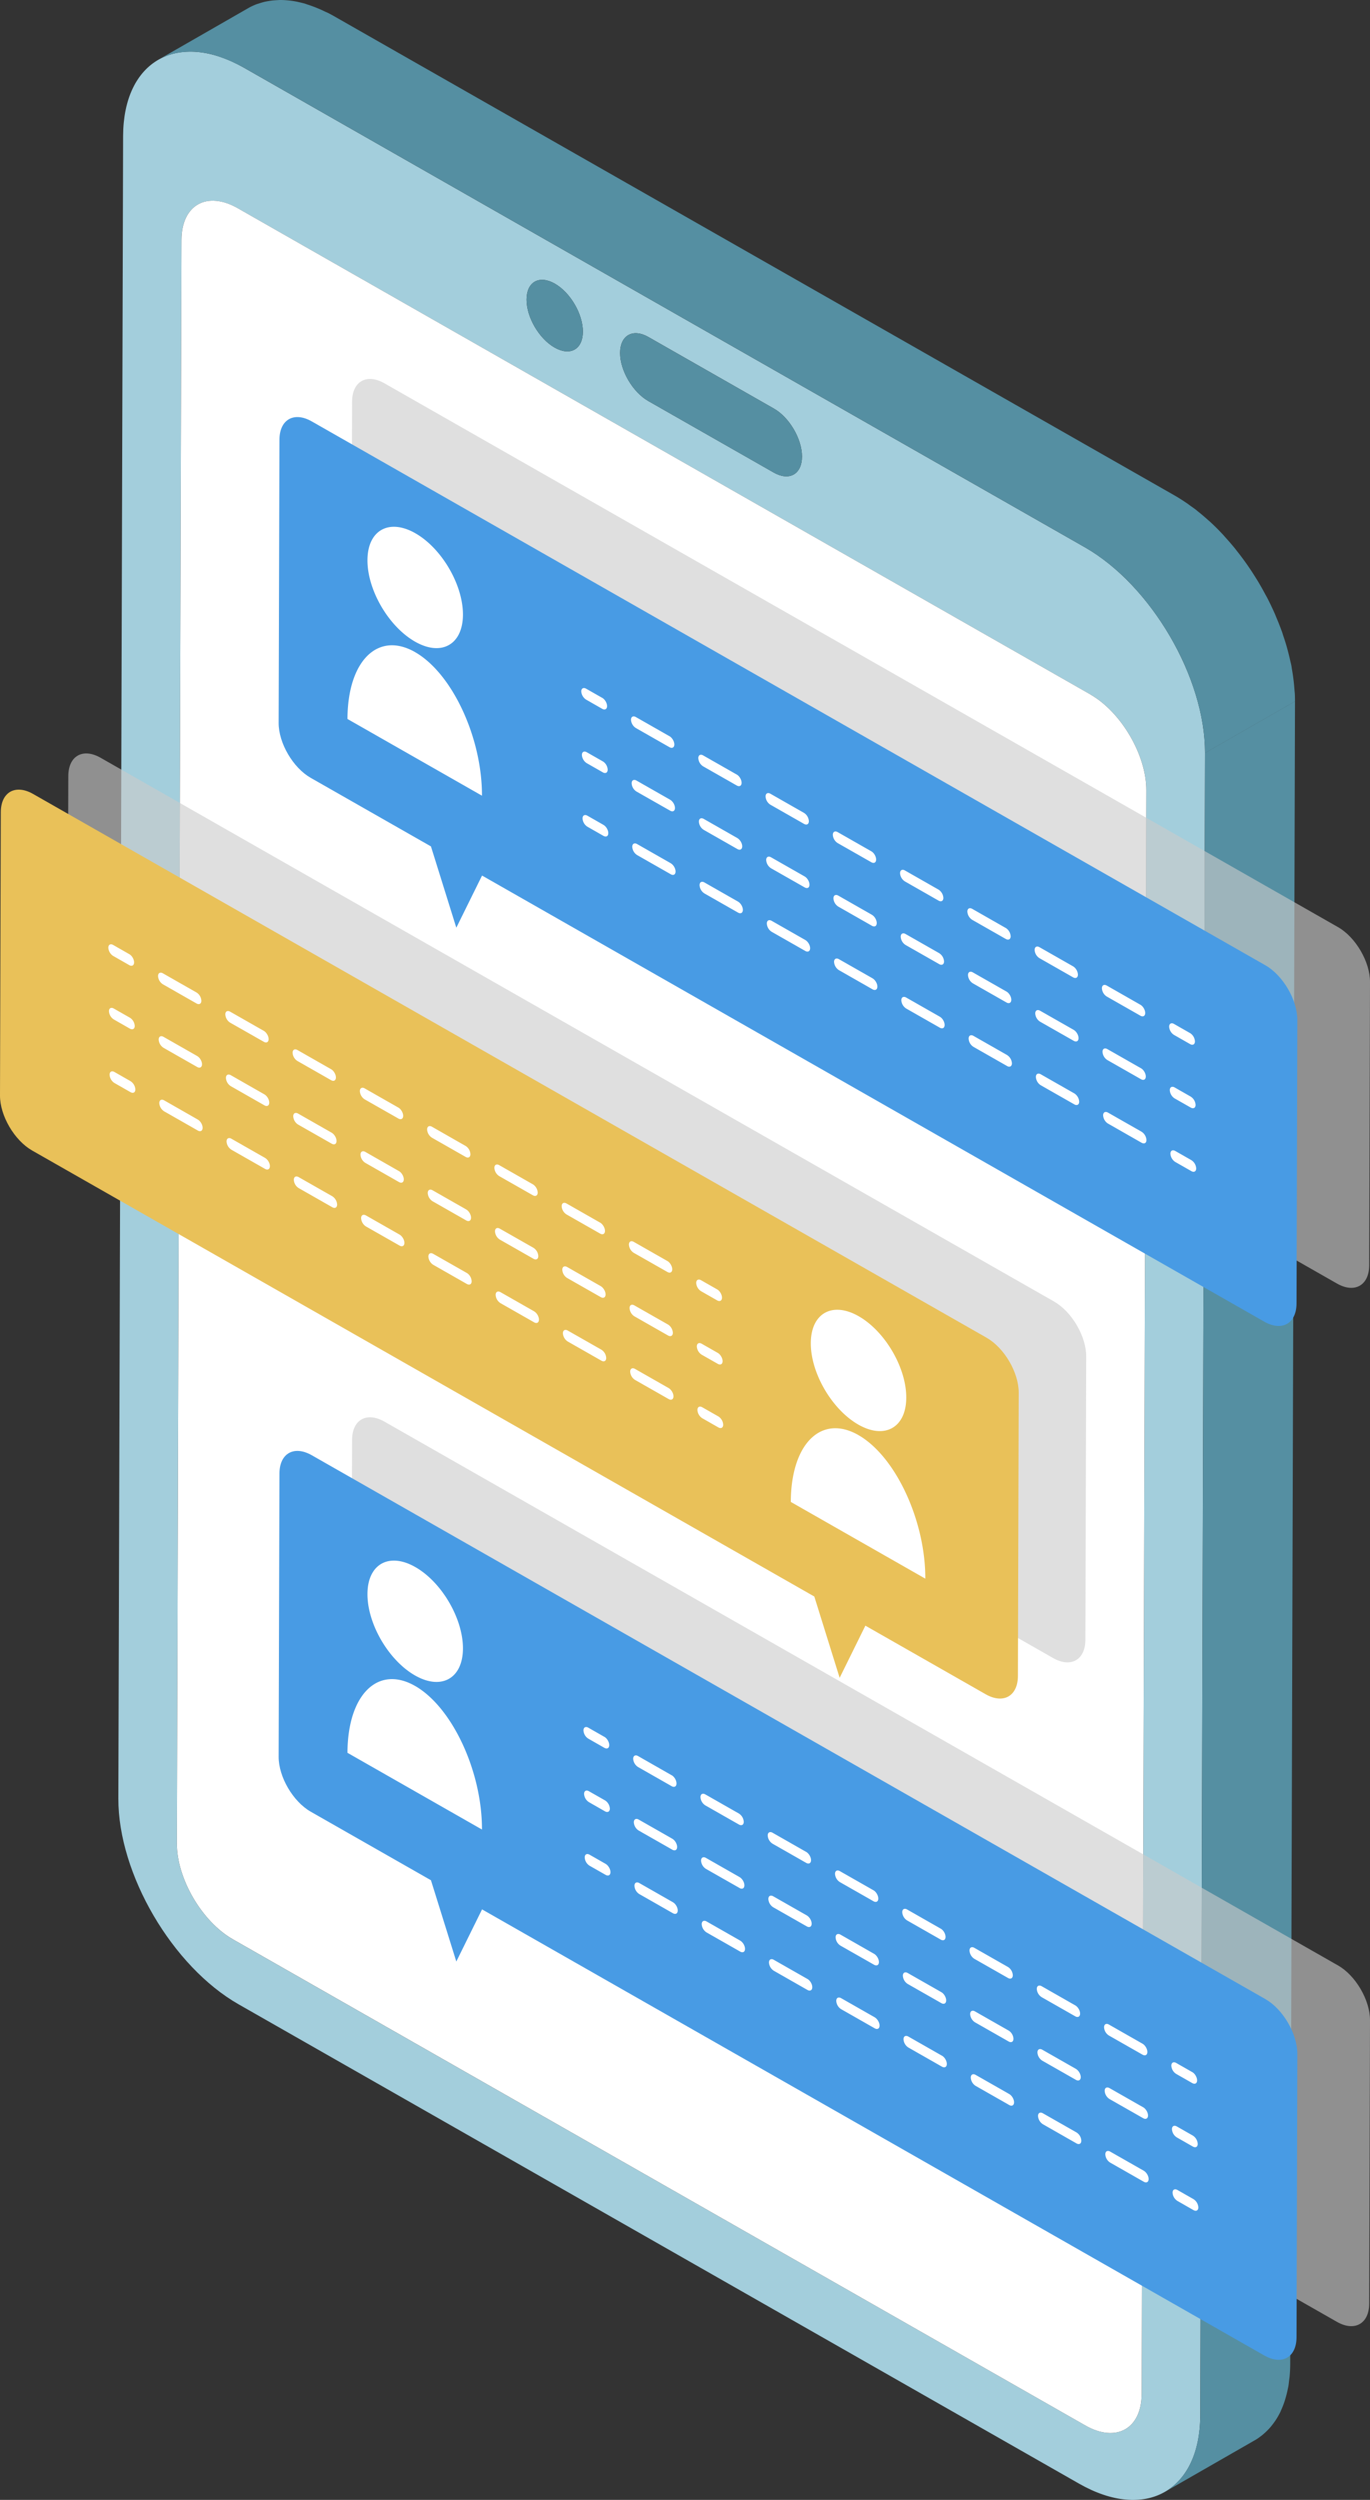
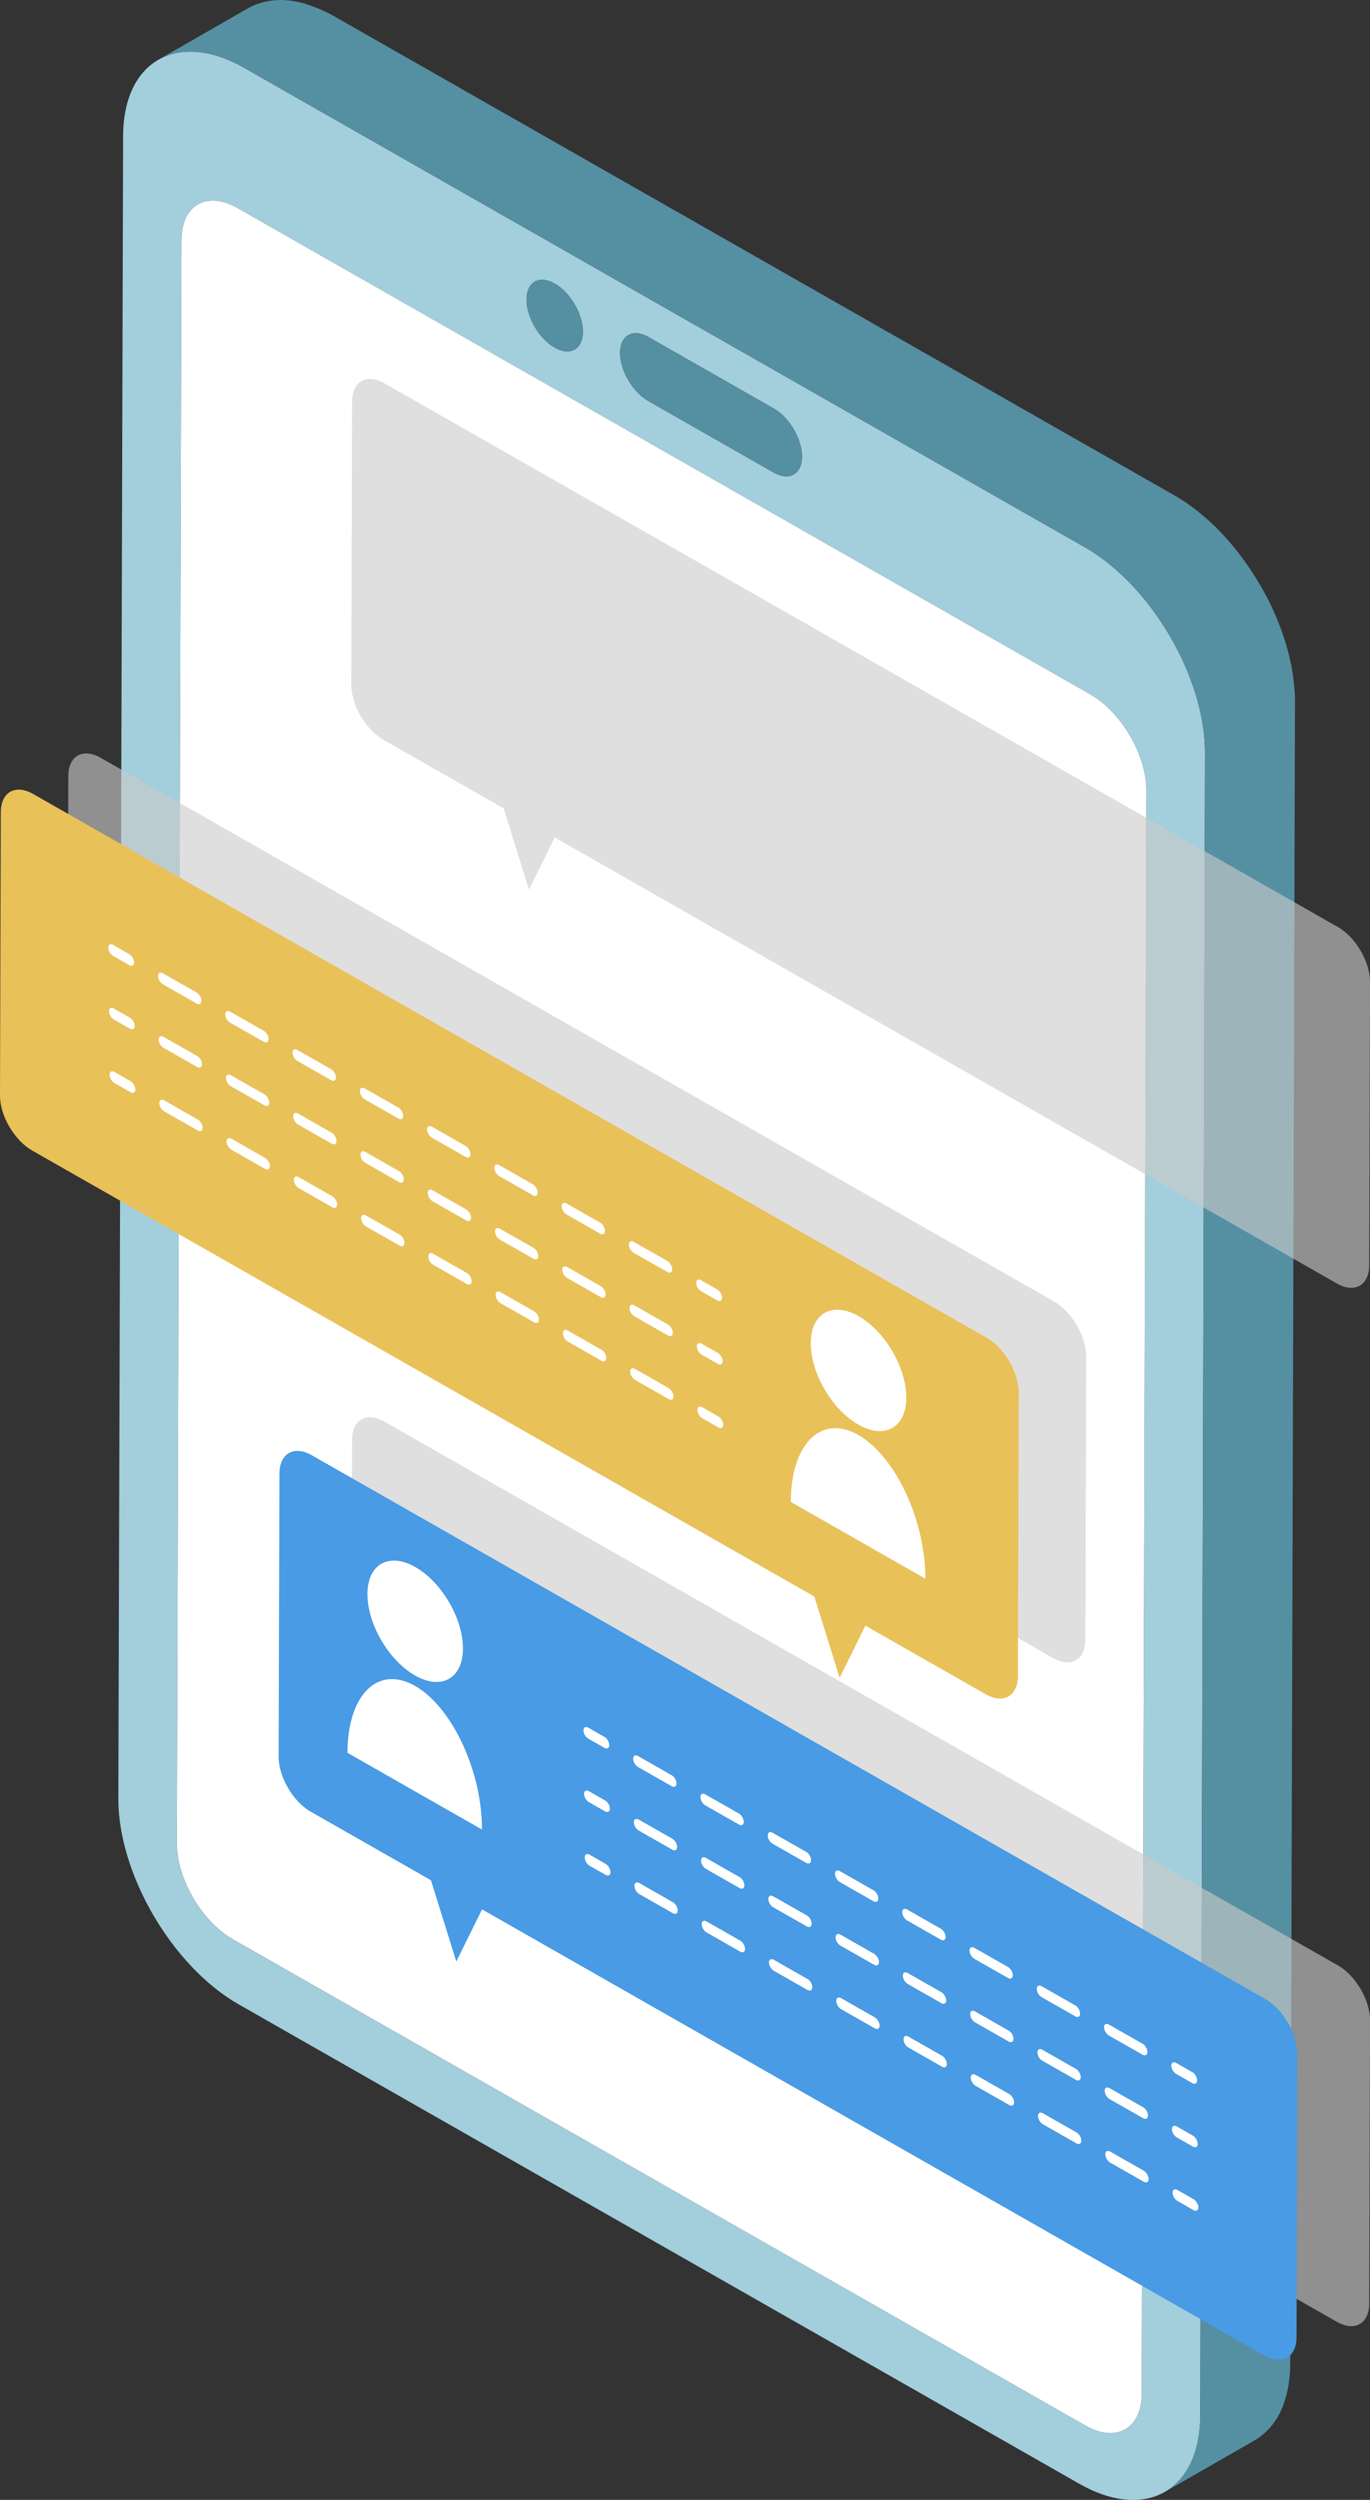
<svg xmlns="http://www.w3.org/2000/svg" width="51" height="93" fill="none">
  <rect width="100%" height="100%" fill="#333333" stroke="none" />
  <path d="M40.381 20.357c2.47 1.408 4.486 4.853 4.477 7.655l-.177 61.85c-.009 2.803-2.036 3.943-4.507 2.536L8.883 74.564c-2.47-1.408-4.486-4.853-4.477-7.655l.177-61.85C4.592 2.257 6.62 1.116 9.09 2.524l31.29 17.833zm2.12 68.692l.172-59.65c.003-1.307-.934-2.909-2.086-3.565L8.852 7.749c-1.15-.656-2.093-.125-2.097 1.182l-.171 59.65c-.003 1.304.933 2.908 2.083 3.564L40.402 90.23c1.152.657 2.095.124 2.099-1.18M24.138 12.537c-.578-.33-1.053-.065-1.055.591-.001.656.47 1.46 1.048 1.79l4.672 2.662c.578.33 1.05.063 1.053-.593.001-.655-.468-1.458-1.046-1.787l-4.672-2.663zm-3.485-1.986c-.58-.33-1.05-.066-1.052.592-.002.659.466 1.458 1.046 1.788.58.33 1.05.066 1.052-.592.002-.658-.466-1.458-1.046-1.788z" fill="#A3CEDC" />
  <path d="M20.653 10.55c.58.331 1.048 1.13 1.046 1.789-.002.658-.473.922-1.052.592-.58-.33-1.048-1.13-1.046-1.788.002-.658.473-.922 1.052-.592zm8.157 4.65c.578.33 1.048 1.133 1.046 1.788-.002.656-.475.922-1.053.593l-4.672-2.663c-.578-.33-1.05-1.132-1.048-1.79.002-.655.477-.92 1.055-.59L28.81 15.2z" fill="#558FA2" />
  <path d="M40.587 25.834c1.152.656 2.089 2.258 2.086 3.566L42.5 89.049c-.003 1.305-.947 1.838-2.1 1.18L8.668 72.144c-1.15-.656-2.087-2.26-2.083-3.565l.171-59.65c.004-1.306.947-1.837 2.097-1.181l31.735 18.085z" fill="#fff" />
  <path d="M44.86 28.012l-.178 61.85c0 .162-.01.32-.023.47-.005.05-.013.096-.019.145a5.114 5.114 0 01-.044.297c-.008.045-.018.088-.028.131a4.077 4.077 0 01-.072.269c-.012.04-.024.082-.038.12-.033.098-.07.191-.111.28-.01.022-.018.045-.028.066-.052.108-.109.21-.172.306-.017.026-.035.049-.052.073a2.714 2.714 0 01-.226.279 2.283 2.283 0 01-.166.158c-.025.022-.05.044-.075.064-.083.066-.17.128-.261.18l3.347-1.92c.092-.052.178-.114.262-.18.026-.02.05-.043.075-.064a2.274 2.274 0 00.392-.437c.018-.025.035-.048.052-.074a2.8 2.8 0 00.172-.305c.01-.021.017-.044.028-.066a3.2 3.2 0 00.111-.28c.014-.039.026-.08.038-.12a4.016 4.016 0 00.1-.4c.005-.025.012-.049.016-.073.013-.072.02-.15.029-.225.006-.048.013-.094.018-.144a5.28 5.28 0 00.023-.47l.178-61.85-3.348 1.92zm-3.635-7.081c.133.105.263.216.391.331l.085.073c.154.142.306.293.453.45.042.045.082.093.123.138a8.048 8.048 0 01.456.541 11.127 11.127 0 01.4.546c.081.118.16.239.236.36.042.068.086.136.127.204.084.14.162.282.24.425.028.053.058.104.085.157.102.196.197.394.285.594l.053.13c.067.159.131.318.19.477.028.076.051.15.077.227.04.122.08.242.116.364.024.081.045.162.066.242a9.05 9.05 0 01.136.611 6.404 6.404 0 01.078.546c.01.09.016.18.022.269.008.132.017.265.016.394l3.348-1.92c0-.083-.002-.168-.005-.25-.001-.049-.008-.097-.012-.144a7.332 7.332 0 00-.1-.816c-.007-.043-.011-.085-.02-.128-.008-.043-.02-.086-.03-.128a9.464 9.464 0 00-.15-.596 8.73 8.73 0 00-.116-.366c-.019-.054-.032-.108-.052-.161-.007-.022-.017-.043-.025-.065a9.966 9.966 0 00-.19-.479c-.018-.042-.034-.085-.053-.128a10.63 10.63 0 00-.285-.596c-.027-.052-.058-.103-.086-.156a10.476 10.476 0 00-.24-.425c-.041-.069-.084-.136-.126-.204a10.322 10.322 0 00-.637-.906c-.05-.063-.098-.127-.149-.188-.1-.121-.202-.238-.306-.353-.042-.046-.081-.094-.124-.138a8.741 8.741 0 00-.453-.45c-.028-.026-.056-.048-.084-.073a7.997 7.997 0 00-.392-.331c-.016-.013-.03-.028-.047-.04-.074-.057-.15-.109-.224-.162-.046-.033-.092-.07-.14-.1a6.592 6.592 0 00-.431-.272L12.437.603a5.831 5.831 0 00-.2-.109c-.045-.023-.087-.04-.132-.06a4.894 4.894 0 00-.667-.268c-.03-.01-.063-.023-.092-.032a4.052 4.052 0 00-.246-.06L11.087.07a3.205 3.205 0 00-.42-.06 2.826 2.826 0 00-.25-.01c-.025 0-.048.003-.074.004l-.132.008c-.076.006-.15.016-.223.029a2.738 2.738 0 00-.125.023c-.075.018-.149.04-.22.064-.034.011-.069.02-.102.033-.103.04-.203.085-.297.14l-3.348 1.92c.095-.054.194-.1.297-.14.033-.012.068-.021.102-.033a1.958 1.958 0 01.346-.087c.072-.012.147-.021.223-.028.044-.003.087-.007.131-.008.106-.004.214-.004.325.005l.043.005c.123.012.248.03.376.056l.013.003a3.95 3.95 0 01.556.168c.074.027.15.056.225.088.074.032.15.068.225.103.11.054.22.106.331.17L40.38 20.357c.147.084.29.174.432.271.048.032.093.068.14.101.091.065.181.132.271.202h.002z" fill="#558FA2" />
  <path d="M20.365 58.95s-.014-.044-.027-.12l.027.12z" fill="#565656" />
  <path d="M20.44 32.915a.984.984 0 01-.027-.115l.027.115z" fill="#FF7150" />
  <path d="M49.805 34.487c.66.375 1.198 1.295 1.195 2.043l-.03 10.542c-.003.748-.544 1.053-1.203.676L20.649 31.154l-.957 1.94-.945-3.023-4.475-2.55c-.659-.376-1.197-1.296-1.195-2.043l.03-10.542c.003-.748.544-1.053 1.203-.677l35.495 20.229v-.001zm0 38.627c.66.375 1.198 1.295 1.195 2.043l-.03 10.542c-.003.748-.544 1.052-1.203.676L20.649 69.781l-.957 1.94-.945-3.023-4.475-2.55c-.659-.376-1.197-1.296-1.195-2.044l.03-10.541c.003-.749.544-1.053 1.203-.677l35.495 20.229v-.001zM39.24 48.42c.66.375 1.198 1.295 1.195 2.042l-.03 10.542c-.002.748-.544 1.053-1.203.677l-4.475-2.55-.957 1.939-.944-3.023L3.708 41.452c-.66-.375-1.198-1.295-1.195-2.043l.03-10.542c.003-.748.544-1.053 1.203-.676L39.24 48.419z" fill="#CCC" opacity=".61" />
  <path d="M47.1 74.366c.66.375 1.198 1.295 1.195 2.043l-.03 10.54c-.002.75-.543 1.054-1.203.677L17.945 71.032l-.958 1.94-.944-3.024-4.475-2.55c-.66-.376-1.198-1.296-1.195-2.043l.03-10.541c.003-.748.544-1.053 1.203-.677L47.1 74.366z" fill="#489BE4" />
  <path d="M15.45 62.718c1.382.789 2.498 3.18 2.492 5.343l-5.007-2.854c.006-2.162 1.133-3.277 2.516-2.488h-.001zm.012-4.42c.982.56 1.775 1.915 1.772 3.029-.004 1.114-.802 1.562-1.783 1.003-.982-.56-1.775-1.916-1.772-3.03.003-1.113.802-1.562 1.783-1.002zm7.038 6.315c.099.057.18.195.18.307 0 .113-.082.158-.18.102l-.6-.342a.39.39 0 01-.18-.306c0-.113.082-.159.18-.102l.6.342zM42.532 76.03c.1.056.18.194.18.306 0 .113-.082.158-.18.101l-1.252-.713a.388.388 0 01-.18-.306c0-.113.082-.159.18-.102l1.252.713zm-2.504-1.427c.1.056.18.194.18.307 0 .112-.082.157-.18.1l-1.252-.713a.39.39 0 01-.18-.306c0-.112.08-.158.18-.102l1.252.714zm-2.504-1.428a.39.39 0 01.179.307c0 .113-.081.158-.18.101l-1.253-.713a.39.39 0 01-.179-.306c0-.113.081-.159.18-.102l1.252.713zm-2.504-1.426c.1.056.18.194.18.307 0 .112-.082.157-.18.1l-1.253-.714a.388.388 0 01-.18-.306c0-.112.082-.158.18-.101l1.253.714zm-2.504-1.428c.1.057.18.195.18.307 0 .113-.08.158-.18.101l-1.252-.713a.39.39 0 01-.18-.306c0-.113.082-.159.18-.102l1.252.713zm-2.504-1.427c.1.057.18.195.18.307 0 .113-.082.158-.18.101l-1.253-.714a.388.388 0 01-.18-.306c0-.112.082-.158.18-.102l1.253.714zm-2.504-1.427a.39.39 0 01.179.307c0 .113-.081.158-.18.101l-1.252-.713a.389.389 0 01-.179-.306c0-.113.081-.159.18-.102l1.252.713zm-2.504-1.427c.1.057.18.195.18.308 0 .112-.082.157-.18.101l-1.253-.714a.39.39 0 01-.18-.306c0-.112.082-.158.18-.102l1.253.715v-.001zm19.38 11.045c.099.057.18.195.18.308 0 .112-.082.157-.18.101l-.6-.342a.39.39 0 01-.18-.306c0-.112.081-.158.18-.102l.6.342zM22.523 66.977a.39.39 0 01.18.306c0 .112-.082.157-.18.102l-.6-.343a.39.39 0 01-.18-.306c0-.112.081-.157.18-.1l.6.341zm20.033 11.417c.1.056.18.193.18.306 0 .112-.082.157-.18.1l-1.253-.713a.39.39 0 01-.18-.306c0-.112.082-.157.181-.1l1.252.713zm-2.504-1.428c.099.057.18.194.18.306 0 .113-.082.158-.181.101l-1.252-.713a.389.389 0 01-.179-.306c0-.113.081-.158.18-.102l1.252.713v.001zm-2.505-1.426c.1.056.18.193.18.306 0 .112-.081.157-.18.1l-1.252-.713a.39.39 0 01-.18-.306c0-.112.081-.158.18-.1l1.252.713zm-2.504-1.428c.1.057.18.194.18.306 0 .113-.082.158-.181.101l-1.252-.713a.39.39 0 01-.18-.306c0-.113.082-.158.18-.102l1.252.713.001.001zm-2.504-1.426c.1.056.18.193.18.306 0 .112-.082.157-.18.1l-1.253-.713a.388.388 0 01-.18-.307c0-.112.082-.157.18-.102l1.253.715zm-2.504-1.428c.1.057.18.194.18.306 0 .113-.081.158-.181.101l-1.252-.713a.39.39 0 01-.179-.306c0-.113.081-.158.18-.102l1.252.713v.001zm-2.504-1.428c.1.058.18.194.18.307 0 .112-.082.158-.18.1l-1.253-.713a.388.388 0 01-.18-.306c0-.113.082-.158.18-.102l1.253.714zm-2.504-1.426c.1.057.18.194.18.306 0 .113-.08.158-.18.101l-1.252-.713a.388.388 0 01-.18-.306c0-.113.082-.158.18-.102l1.252.713v.001zm19.38 11.045a.39.39 0 01.18.306c0 .113-.081.158-.18.101l-.6-.342a.39.39 0 01-.18-.306c0-.113.082-.158.18-.102l.6.342zM22.546 69.34c.099.057.18.194.18.306 0 .114-.081.159-.181.102l-.6-.342a.39.39 0 01-.178-.307c0-.113.08-.158.18-.102l.599.342v.001zm20.033 11.416c.1.057.18.194.18.306 0 .114-.081.159-.181.102l-1.252-.713a.388.388 0 01-.179-.307c0-.113.081-.158.18-.102l1.252.713v.001zm-2.504-1.426a.39.39 0 01.179.306c0 .113-.081.158-.18.102l-1.252-.714a.392.392 0 01-.18-.307c0-.112.082-.157.18-.1l1.253.713zm-2.505-1.428c.1.057.18.194.18.306 0 .114-.082.159-.18.102l-1.252-.713a.389.389 0 01-.18-.307c0-.113.082-.158.18-.102l1.252.713v.001zm-2.503-1.426c.1.056.18.193.18.306 0 .113-.082.158-.18.102l-1.253-.714a.392.392 0 01-.18-.307c0-.112.082-.157.181-.1l1.252.713zm-2.504-1.428c.099.057.18.194.18.306 0 .114-.082.159-.181.102l-1.252-.713a.39.39 0 01-.179-.307c0-.113.081-.158.18-.102l1.252.713v.001zm-2.505-1.428c.1.057.18.194.18.307 0 .113-.081.158-.18.102l-1.252-.714a.39.39 0 01-.18-.307c0-.112.081-.157.18-.1l1.252.713zm-2.504-1.426c.1.057.18.194.18.306 0 .114-.08.159-.18.102l-1.252-.713a.39.39 0 01-.18-.307c0-.113.082-.158.18-.102l1.252.713v.001zm-2.504-1.427c.1.056.18.193.18.306 0 .113-.081.159-.18.102l-1.253-.714a.389.389 0 01-.179-.307c0-.113.081-.158.18-.102l1.253.714zm19.38 11.045a.39.39 0 01.18.306c0 .113-.081.158-.18.102l-.6-.343a.392.392 0 01-.18-.306c0-.113.082-.158.181-.101l.6.342z" fill="#fff" />
  <path d="M36.728 49.766c.659.375 1.197 1.296 1.195 2.043l-.03 10.542c-.003.748-.544 1.053-1.203.676l-4.475-2.55-.958 1.94-.943-3.024L1.195 42.8C.535 42.423-.003 41.503 0 40.756l.03-10.542c.003-.748.544-1.053 1.203-.677l35.495 20.229z" fill="#E9C159" />
  <path d="M31.953 53.386c1.383.788 2.499 3.18 2.493 5.342l-5.007-2.854c.006-2.162 1.132-3.277 2.515-2.488zm.013-4.42c.981.56 1.775 1.915 1.771 3.029-.003 1.114-.802 1.563-1.783 1.003-.981-.56-1.775-1.916-1.771-3.03.003-1.113.802-1.562 1.783-1.002zM4.812 35.495c.1.057.18.194.18.307 0 .113-.082.158-.18.102l-.6-.342a.39.39 0 01-.179-.306c0-.113.081-.159.18-.102l.6.342v-.001zm20.033 11.417c.098.057.18.194.18.307 0 .113-.082.158-.181.1l-1.252-.712a.388.388 0 01-.18-.307c0-.112.082-.158.18-.101l1.253.713zm-2.504-1.428c.1.057.18.195.18.307 0 .113-.082.158-.18.101l-1.252-.713a.39.39 0 01-.18-.306c0-.113.08-.159.18-.102l1.252.713zm-2.504-1.426a.39.39 0 01.18.307c0 .113-.082.158-.182.1l-1.251-.712a.39.39 0 01-.18-.307c0-.112.081-.158.18-.101l1.252.713zm-2.504-1.428a.39.39 0 01.179.308c0 .112-.081.157-.18.1l-1.253-.714a.389.389 0 01-.179-.306c0-.112.081-.158.18-.102l1.253.715zm-2.504-1.427c.098.057.18.194.18.307 0 .113-.082.158-.181.1l-1.252-.712a.39.39 0 01-.18-.306c0-.113.082-.16.18-.102l1.252.713zm-2.504-1.427c.1.057.18.195.18.307 0 .113-.082.158-.18.101l-1.253-.714a.388.388 0 01-.18-.306c0-.113.082-.159.18-.102l1.253.714zM9.82 38.349c.099.057.18.194.18.307 0 .113-.082.158-.18.1l-1.253-.712a.388.388 0 01-.179-.307c0-.112.081-.158.18-.101l1.252.713zm-2.503-1.427a.39.39 0 01.179.308c0 .112-.081.157-.18.101l-1.253-.714a.39.39 0 01-.179-.306c0-.113.081-.159.18-.102l1.253.714zm19.38 11.045c.1.057.18.195.18.307 0 .113-.082.158-.18.102l-.6-.342a.39.39 0 01-.18-.306c0-.113.081-.159.181-.102l.6.342zM4.836 37.86a.39.39 0 01.18.306c0 .112-.082.157-.18.101l-.6-.342a.39.39 0 01-.18-.306c0-.112.081-.158.18-.1l.6.341zm20.032 11.415a.39.39 0 01.18.307c0 .112-.082.157-.18.1l-1.252-.713a.39.39 0 01-.18-.306c0-.113.08-.158.18-.1l1.252.712zm-2.504-1.427c.099.057.18.194.18.306 0 .113-.082.158-.18.101l-1.253-.713a.388.388 0 01-.179-.306c0-.113.081-.158.18-.102l1.252.713v.001zm-2.504-1.427a.39.39 0 01.179.307c0 .112-.081.157-.18.1l-1.252-.713a.39.39 0 01-.18-.306c0-.113.081-.158.181-.1l1.252.712zm-2.505-1.427c.1.057.18.194.18.306 0 .113-.081.158-.181.101l-1.252-.713a.39.39 0 01-.179-.306c0-.113.081-.158.18-.102l1.252.713v.001zm-2.503-1.427c.1.057.18.194.18.306 0 .113-.082.158-.18.101l-1.253-.714a.388.388 0 01-.18-.306c0-.112.082-.158.18-.102l1.253.715zm-2.504-1.427c.1.057.18.194.18.306 0 .113-.081.158-.18.101l-1.253-.713a.39.39 0 01-.179-.306c0-.113.081-.158.18-.102l1.252.713v.001zm-2.504-1.427c.1.057.179.194.179.306 0 .113-.081.158-.18.101l-1.253-.714a.388.388 0 01-.179-.306c0-.113.081-.158.18-.102l1.253.715zM7.34 39.286c.1.057.18.194.18.306 0 .113-.082.158-.181.101l-1.252-.713a.39.39 0 01-.18-.306c0-.113.082-.158.18-.102l1.252.713v.001zM26.72 50.33c.099.058.18.194.18.307 0 .112-.081.158-.18.1l-.6-.341a.39.39 0 01-.18-.306c0-.113.082-.158.18-.102l.6.342zM4.859 40.222a.39.39 0 01.18.306c0 .114-.081.159-.181.102l-.6-.342a.39.39 0 01-.178-.307c0-.113.08-.158.18-.102l.599.342zm20.032 11.417c.1.057.18.194.18.306 0 .114-.081.159-.18.102l-1.252-.713a.389.389 0 01-.18-.307c0-.113.082-.158.18-.102l1.252.713v.001zm-2.503-1.428a.39.39 0 01.179.307c0 .113-.081.158-.18.101l-1.252-.713a.392.392 0 01-.18-.307c0-.112.082-.158.181-.1l1.252.712zm-2.505-1.427c.1.057.18.194.18.306 0 .114-.081.159-.18.102l-1.252-.713a.389.389 0 01-.18-.307c0-.113.082-.158.18-.102l1.252.713v.001zm-2.503-1.427a.39.39 0 01.178.307c0 .113-.08.158-.18.101l-1.251-.713a.392.392 0 01-.18-.307c0-.112.082-.158.18-.1l1.252.712zm-2.505-1.427c.099.057.18.194.18.306 0 .114-.082.159-.18.102l-1.253-.713a.391.391 0 01-.179-.307c0-.113.081-.158.18-.102l1.252.713v.001zm-2.505-1.427a.39.39 0 01.18.307c0 .113-.081.158-.18.101l-1.252-.713a.39.39 0 01-.18-.307c0-.112.081-.158.181-.1l1.252.712zm-2.503-1.427c.1.057.18.194.18.306 0 .114-.082.159-.181.102l-1.252-.713a.391.391 0 01-.18-.307c0-.113.082-.158.18-.102l1.252.713v.001zM7.363 41.65c.1.056.18.193.18.306 0 .113-.082.158-.18.101l-1.253-.714a.389.389 0 01-.18-.307c0-.113.082-.157.18-.102l1.253.715zm19.38 11.044a.39.39 0 01.179.306c0 .114-.081.159-.18.102l-.6-.342a.392.392 0 01-.18-.307c0-.113.082-.158.182-.1l.599.341z" fill="#fff" />
-   <path d="M47.1 35.906c.66.375 1.198 1.296 1.195 2.043l-.03 10.541c-.002.748-.543 1.053-1.203.677L17.945 32.572l-.958 1.94-.944-3.024-4.475-2.55c-.66-.375-1.198-1.296-1.195-2.043l.03-10.54c.003-.75.544-1.054 1.203-.678L47.1 35.907z" fill="#489BE4" />
-   <path d="M15.45 24.259c1.382.788 2.498 3.18 2.492 5.342l-5.007-2.854c.006-2.162 1.133-3.277 2.516-2.488h-.001zm.012-4.421c.982.56 1.775 1.915 1.772 3.03-.004 1.113-.802 1.562-1.783 1.002-.982-.56-1.775-1.916-1.772-3.03.003-1.113.802-1.562 1.783-1.002zm6.957 6.122c.099.057.18.195.18.308 0 .112-.082.157-.18.102l-.6-.343a.39.39 0 01-.18-.306c0-.112.082-.158.18-.101l.6.342v-.001zm20.033 11.418c.099.056.18.194.18.307 0 .112-.082.157-.18.1l-1.252-.713a.388.388 0 01-.18-.306c0-.112.081-.158.18-.102l1.252.714zm-2.504-1.428a.39.39 0 01.179.307c0 .113-.081.158-.18.101l-1.252-.713a.39.39 0 01-.18-.306c0-.113.081-.159.181-.102l1.252.713zm-2.504-1.426a.39.39 0 01.179.307c0 .112-.081.157-.181.1l-1.252-.713a.39.39 0 01-.179-.306c0-.112.081-.158.18-.102l1.252.714zm-2.504-1.428a.395.395 0 01.178.307c0 .113-.08.158-.18.101l-1.252-.714a.388.388 0 01-.18-.306c0-.113.082-.159.18-.102l1.253.714zm-2.505-1.427c.1.056.18.194.18.307 0 .112-.081.157-.18.1l-1.253-.713a.391.391 0 01-.179-.306c0-.112.081-.158.18-.101l1.252.713zm-2.503-1.427a.391.391 0 01.179.307c0 .113-.081.158-.18.101l-1.253-.714a.389.389 0 01-.179-.306c0-.113.081-.159.18-.102l1.253.714zm-2.505-1.427c.1.056.18.194.18.307 0 .112-.081.157-.18.1l-1.252-.713a.388.388 0 01-.18-.306c0-.112.082-.158.18-.101l1.252.713zm-2.504-1.427c.1.057.18.195.18.307 0 .113-.082.158-.18.102l-1.253-.714a.39.39 0 01-.18-.306c0-.113.082-.159.18-.102l1.253.714zm19.381 11.045a.393.393 0 01.179.307c0 .113-.081.158-.18.102l-.6-.342a.39.39 0 01-.18-.306c0-.113.082-.159.181-.102l.6.342zM22.443 28.325a.39.39 0 01.179.306c0 .113-.081.158-.18.102l-.6-.342a.39.39 0 01-.18-.306c0-.113.082-.158.181-.101l.6.342zm20.032 11.416c.1.057.179.194.179.306 0 .113-.081.158-.18.101l-1.252-.713a.39.39 0 01-.18-.306c0-.113.081-.158.181-.101l1.252.713zm-2.505-1.427c.1.056.18.193.18.306 0 .113-.081.158-.18.1l-1.252-.712a.388.388 0 01-.18-.307c0-.112.082-.157.18-.101l1.253.713zm-2.503-1.427c.1.057.18.194.18.306 0 .113-.082.158-.18.101l-1.252-.713a.39.39 0 01-.18-.306c0-.113.08-.158.18-.101l1.252.713zm-2.504-1.427a.39.39 0 01.18.306c0 .113-.082.158-.182.1l-1.251-.712a.39.39 0 01-.18-.307c0-.112.082-.157.18-.101l1.252.713h.001zm-2.504-1.427c.1.057.179.194.179.306 0 .113-.081.158-.18.101l-1.253-.714a.388.388 0 01-.179-.306c0-.113.081-.158.18-.102l1.253.714v.001zm-2.505-1.427c.1.056.18.193.18.306 0 .113-.08.158-.18.1l-1.252-.712a.39.39 0 01-.18-.307c0-.112.082-.157.18-.101l1.252.713zM27.45 31.18c.1.056.18.193.18.305 0 .113-.082.158-.18.101l-1.253-.714a.388.388 0 01-.18-.306c0-.113.082-.158.18-.102l1.253.714v.001zm-2.504-1.428c.1.056.18.193.18.306 0 .113-.081.158-.18.1l-1.253-.712a.388.388 0 01-.179-.307c0-.112.081-.157.18-.101l1.252.713zm19.381 11.045a.39.39 0 01.18.306c0 .112-.081.157-.181.1l-.6-.341a.39.39 0 01-.179-.307c0-.112.082-.157.18-.101l.6.342zM22.465 30.688c.1.056.18.193.18.306 0 .113-.08.158-.18.102l-.6-.342a.391.391 0 01-.179-.307c0-.113.081-.158.18-.102l.6.342zm20.033 11.416a.39.39 0 01.18.306c0 .114-.081.159-.181.102l-1.252-.714a.39.39 0 01-.18-.306c0-.113.082-.158.181-.102l1.252.713zm-2.504-1.427a.39.39 0 01.18.306c0 .114-.082.159-.18.102l-1.252-.713a.392.392 0 01-.18-.307c0-.113.082-.158.18-.101l1.252.713zM37.49 39.25a.39.39 0 01.18.306c0 .114-.082.159-.18.102l-1.253-.714a.389.389 0 01-.179-.306c0-.113.081-.158.18-.102l1.252.713zm-2.504-1.427c.1.057.179.194.179.306 0 .114-.081.159-.18.102l-1.252-.713a.392.392 0 01-.18-.307c0-.113.082-.158.181-.101l1.252.713zm-2.504-1.427c.098.057.18.193.18.306 0 .114-.082.159-.181.102l-1.252-.714a.39.39 0 01-.18-.307c0-.112.082-.157.18-.101l1.253.713zm-2.504-1.426c.1.056.18.193.18.305 0 .114-.082.159-.18.102l-1.252-.713a.39.39 0 01-.18-.307c0-.113.08-.158.18-.101l1.252.713zm-2.504-1.428c.1.056.18.193.18.306 0 .114-.081.159-.18.102l-1.253-.714a.391.391 0 01-.179-.306c0-.113.081-.158.18-.102l1.252.713zm-2.504-1.427c.1.057.179.194.179.306 0 .114-.081.159-.18.102l-1.253-.714a.389.389 0 01-.179-.307c0-.113.081-.158.18-.102l1.253.714v.001zM44.35 43.16a.39.39 0 01.18.306c0 .114-.082.159-.18.102l-.6-.342a.392.392 0 01-.18-.307c0-.113.081-.158.181-.101l.6.342z" fill="#fff" />
</svg>